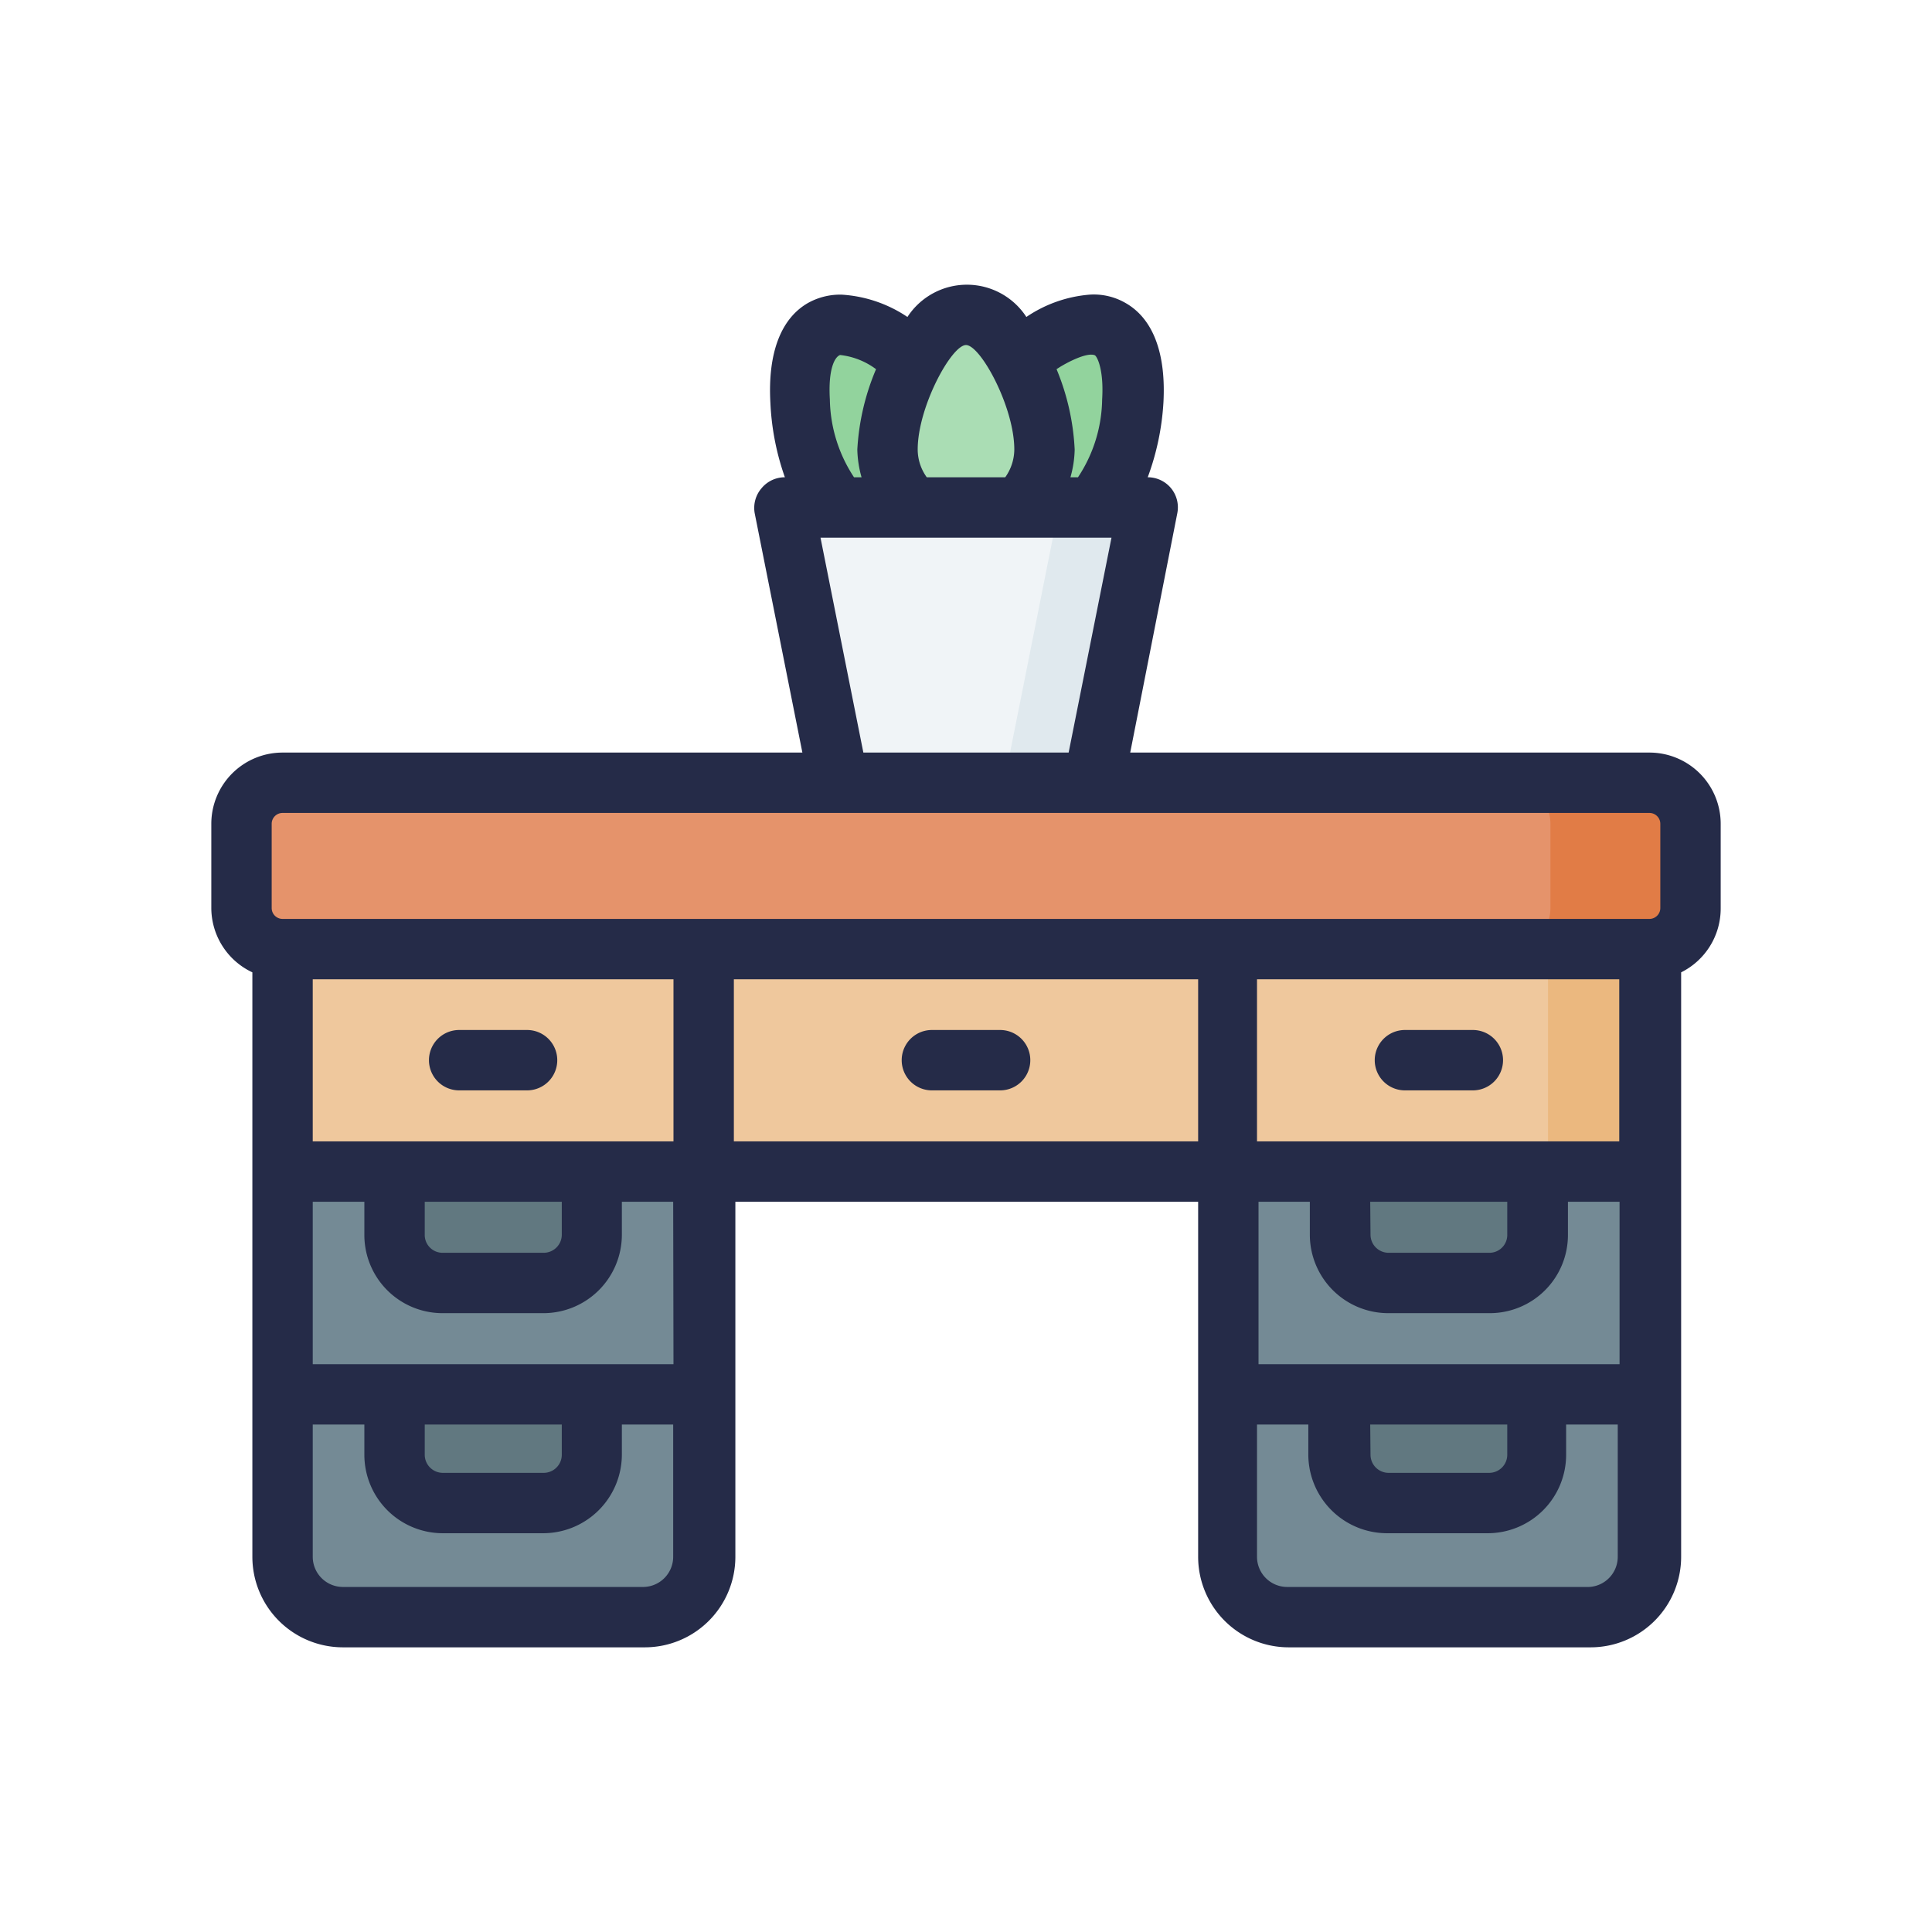
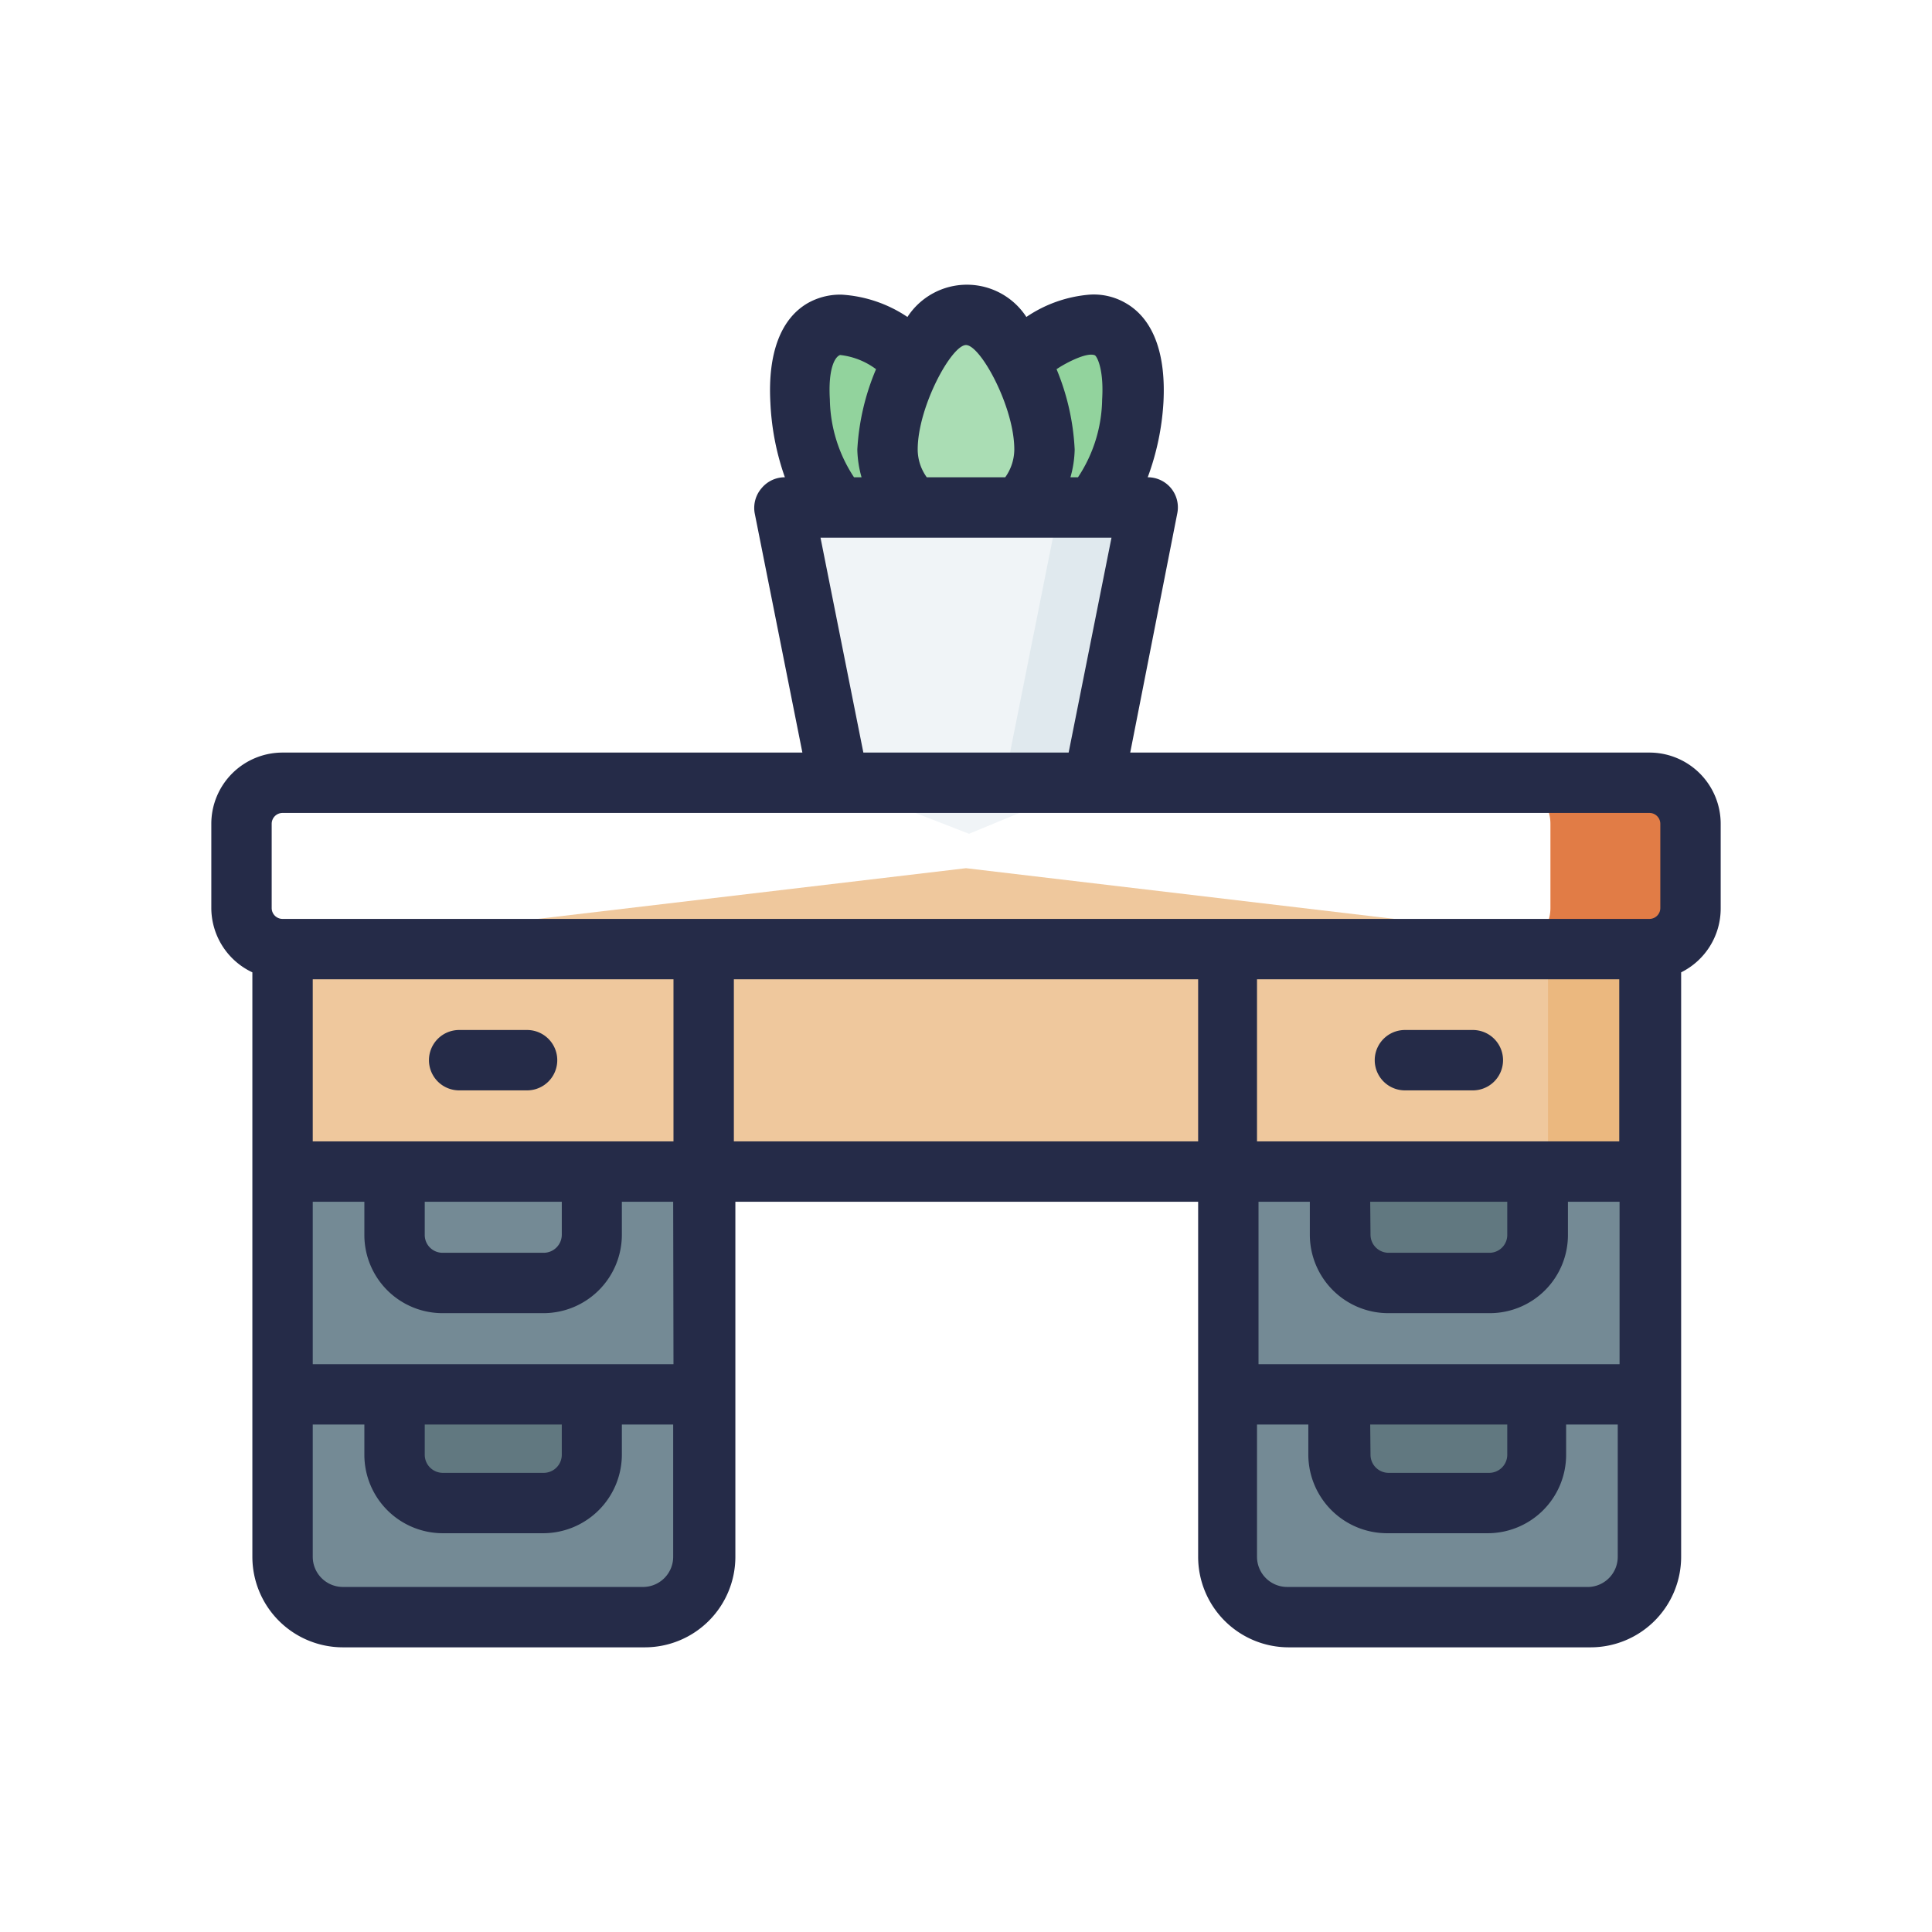
<svg xmlns="http://www.w3.org/2000/svg" width="800px" height="800px" viewBox="0 0 64 64">
  <defs>
    <style>.cls-1{fill:#92d39d;}.cls-2{fill:#aaddb4;}.cls-3{fill:#f0f4f7;}.cls-4{fill:#e0e9ee;}.cls-5{fill:#748a95;}.cls-6{fill:#617880;}.cls-7{fill:#efc89d;}.cls-8{fill:#e5936b;}.cls-9{fill:#e17c46;}.cls-10{fill:#ebb87f;}.cls-11{fill:#252b48;}</style>
  </defs>
  <g data-name="Table" id="Table-6">
    <path class="cls-1" d="M36.13,16.81a2.48,2.48,0,0,0,.65-.75c.72-1.24,1.22-4.44,0-5.16a1.29,1.29,0,0,0-.66-.15,4.6,4.6,0,0,0-2.38,1.15H30.28a4.42,4.42,0,0,0-2.48-1.15,1.21,1.21,0,0,0-.57.15c-1.24.72-.74,3.92,0,5.16a2.63,2.63,0,0,0,.65.75l2.77,2.26Z" id="path37794-0-4-1-9" />
    <path class="cls-2" d="M30.25,16.81a2.61,2.61,0,0,1-.85-1.92c0-1.44,1.16-4.46,2.6-4.46s2.59,3,2.59,4.46a2.57,2.57,0,0,1-.85,1.92l-1.07,1.54Z" id="path37442-2-5-4-7" />
    <path class="cls-3" d="M26,16.81H38l-1.81,9.12-4.09,1.69-4.35-1.69Z" id="rect36788-9-2-9-7" />
    <path class="cls-4" d="M35.08,16.8l-1.82,9.13h3L38,16.8Z" id="path117262-2-6" />
    <path class="cls-5" d="M54.64,38.81V51.57a2,2,0,0,1-2,2h-10a2,2,0,0,1-2-2V38.81l7-2.13Z" id="path184262-4" />
    <path class="cls-6" d="M44.39,38.89v2A1.6,1.6,0,0,0,46,42.5h3.35a1.59,1.59,0,0,0,1.59-1.59v-2Z" id="path184266-0" />
    <path class="cls-6" d="M44.39,46.19v2a1.6,1.6,0,0,0,1.6,1.6h3.35a1.6,1.6,0,0,0,1.59-1.6v-2Z" id="path184268-9" />
    <path class="cls-5" d="M23.31,38.81V51.57a2,2,0,0,1-2,2H11.36a2,2,0,0,1-2-2V38.81l10-5.5Z" id="path191728" />
-     <path class="cls-6" d="M13.07,38.89v2a1.59,1.59,0,0,0,1.6,1.59H18a1.6,1.6,0,0,0,1.6-1.59v-2Z" id="path191732" />
    <path class="cls-6" d="M13.07,46.19v2a1.6,1.6,0,0,0,1.6,1.6H18a1.6,1.6,0,0,0,1.6-1.6v-2Z" id="path191734" />
    <path class="cls-7" d="M9.36,31.44,32,28.76l22.64,2.68v7.37H9.36Z" id="rect192187" />
-     <path class="cls-8" d="M9.36,25.93H54.64A1.36,1.36,0,0,1,56,27.29v2.79a1.36,1.36,0,0,1-1.36,1.36H9.36A1.36,1.36,0,0,1,8,30.08V27.29A1.36,1.36,0,0,1,9.36,25.93Z" id="path184278-1" />
    <path class="cls-9" d="M50,25.93a1.36,1.36,0,0,1,1.36,1.36v2.79A1.36,1.36,0,0,1,50,31.44h4.66A1.36,1.36,0,0,0,56,30.08V27.29a1.36,1.36,0,0,0-1.36-1.36Z" id="path184280-7" />
    <path class="cls-10" d="M51.28,31.44v7.37h3.36V31.44Z" id="path194868" />
    <path class="cls-11" d="M54.64,24.93H37.44L39,17a1,1,0,0,0-.21-.83,1,1,0,0,0-.77-.36h0a8.55,8.55,0,0,0,.52-2.47c.09-1.63-.34-2.78-1.25-3.3a2.1,2.1,0,0,0-1.19-.28,4.35,4.35,0,0,0-2.1.74,2.35,2.35,0,0,0-3.94,0,4.38,4.38,0,0,0-2.19-.74h-.06a2.19,2.19,0,0,0-1.05.28c-.9.52-1.33,1.67-1.24,3.3A8.55,8.55,0,0,0,26,15.81H26a1,1,0,0,0-.77.36A1,1,0,0,0,25,17l1.58,7.93H9.36A2.36,2.36,0,0,0,7,27.29v2.79a2.36,2.36,0,0,0,1.36,2.13V51.57a3,3,0,0,0,3,3h10a3,3,0,0,0,3-3V39.81H39.69V51.57a3,3,0,0,0,3,3h10a3,3,0,0,0,3-3V32.21A2.36,2.36,0,0,0,57,30.08V27.29A2.36,2.36,0,0,0,54.64,24.93ZM36.27,11.77c.08.05.3.49.24,1.46a4.78,4.78,0,0,1-.8,2.58h-.25a3.6,3.6,0,0,0,.14-.92A7.91,7.91,0,0,0,35,12.23C35.26,12.05,36,11.65,36.27,11.77ZM32,11.43c.48,0,1.6,2.05,1.6,3.46a1.6,1.6,0,0,1-.3.92H30.7a1.58,1.58,0,0,1-.3-.92C30.4,13.48,31.52,11.43,32,11.43Zm-4.51,1.8c-.06-1,.16-1.41.34-1.47a2.43,2.43,0,0,1,1.19.47,7.91,7.91,0,0,0-.62,2.66,3.6,3.6,0,0,0,.14.92h-.25A4.81,4.81,0,0,1,27.49,13.23Zm-.31,4.58h9.64L35.4,24.93H28.6ZM9,27.29a.36.36,0,0,1,.36-.36H54.64a.36.36,0,0,1,.36.36v2.79a.36.36,0,0,1-.36.36H9.36A.36.36,0,0,1,9,30.08Zm36.39,19.9h4.54v1a.6.6,0,0,1-.6.6H46a.6.6,0,0,1-.6-.6Zm-3.7-2V39.81h1.7V40.9A2.6,2.6,0,0,0,46,43.5h3.34a2.59,2.59,0,0,0,2.6-2.6V39.81h1.71v5.38Zm-19.38,0H10.36V39.81h1.71V40.9a2.59,2.59,0,0,0,2.6,2.6H18a2.6,2.6,0,0,0,2.6-2.6V39.81h1.7Zm-8.24,2h4.54v1a.6.6,0,0,1-.6.6H14.67a.6.6,0,0,1-.6-.6Zm8.24-14.75v5.37H10.36V32.44Zm-8.24,7.37h4.54V40.9a.6.6,0,0,1-.6.6H14.67a.59.59,0,0,1-.6-.6Zm10.24-7.37H39.69v5.37H24.31Zm21.08,7.37h4.54V40.9a.59.59,0,0,1-.6.6H46a.6.6,0,0,1-.6-.6Zm8.25-2h-12V32.44h12ZM21.31,52.57H11.36a1,1,0,0,1-1-1V47.19h1.71v1a2.6,2.6,0,0,0,2.6,2.6H18a2.61,2.61,0,0,0,2.6-2.6v-1h1.7v4.38A1,1,0,0,1,21.31,52.57Zm31.33,0h-10a1,1,0,0,1-1-1V47.19h1.7v1a2.61,2.61,0,0,0,2.6,2.6h3.34a2.6,2.6,0,0,0,2.6-2.6v-1h1.71v4.38A1,1,0,0,1,52.64,52.57Z" />
    <path class="cls-11" d="M15.21,36.12h2.25a1,1,0,0,0,0-2H15.21a1,1,0,0,0,0,2Z" />
-     <path class="cls-11" d="M33.13,34.12H30.87a1,1,0,1,0,0,2h2.26a1,1,0,0,0,0-2Z" />
    <path class="cls-11" d="M46.54,36.12h2.25a1,1,0,0,0,0-2H46.54a1,1,0,0,0,0,2Z" />
  </g>
</svg>